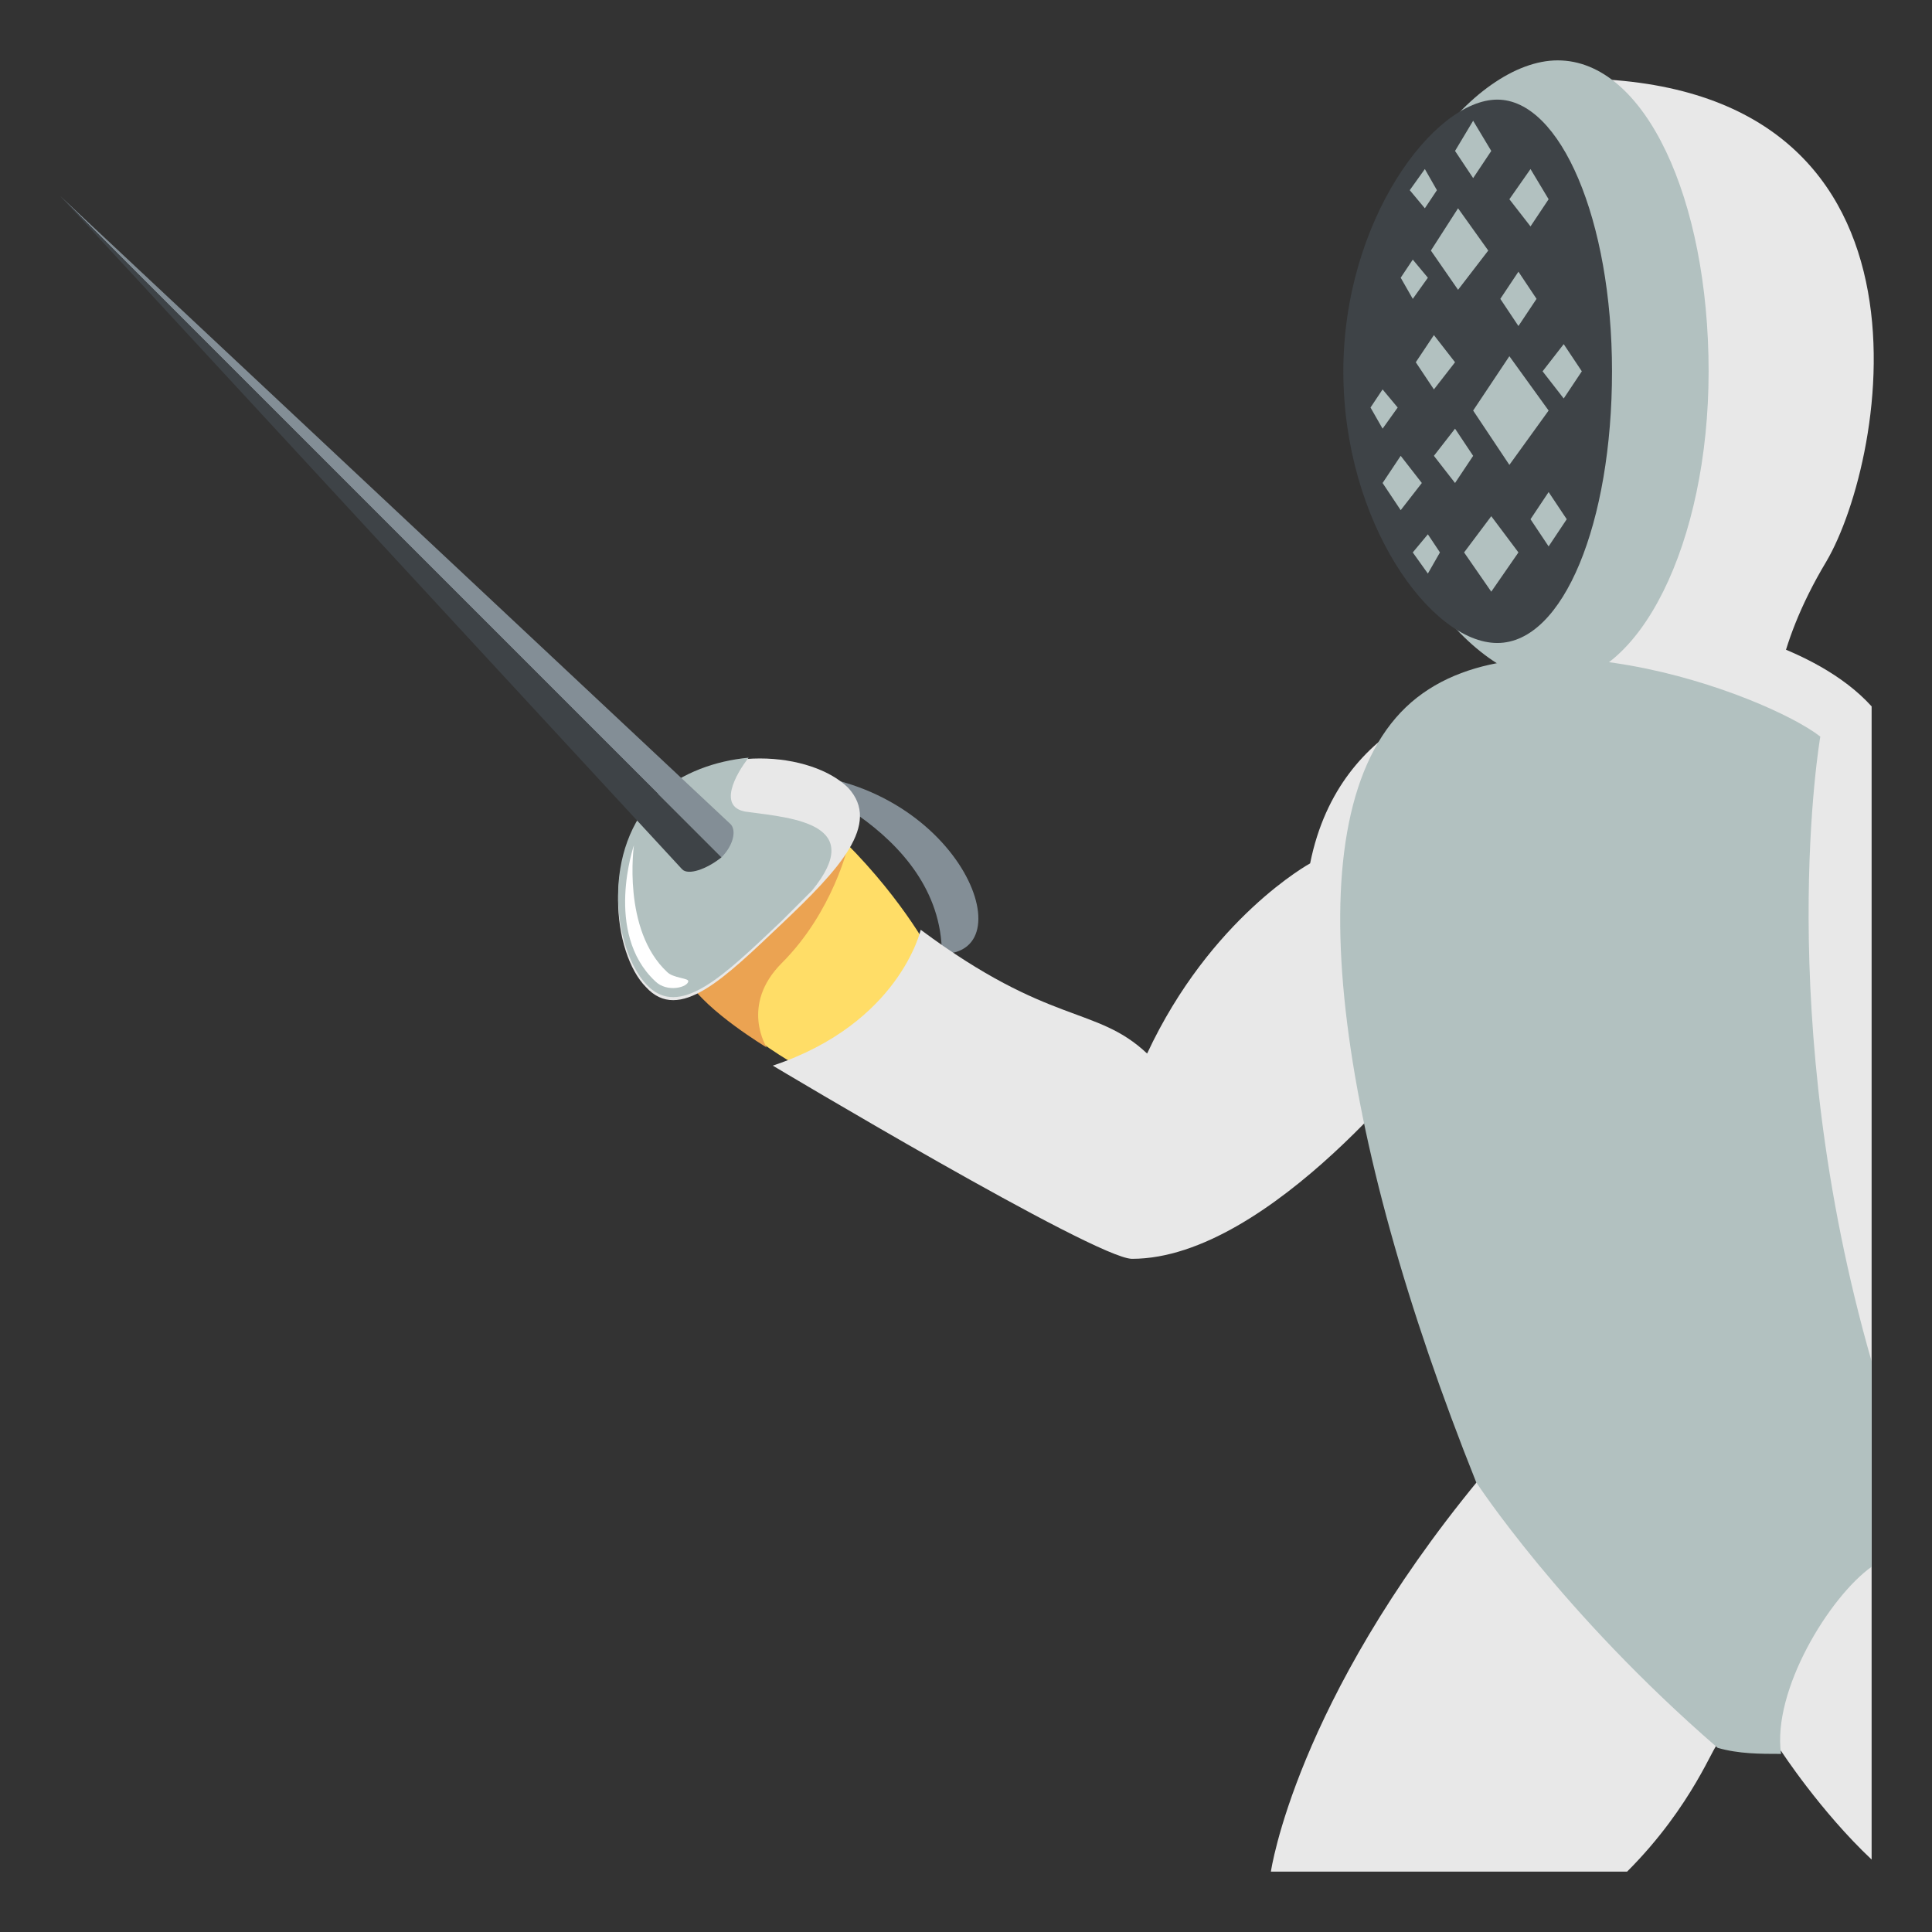
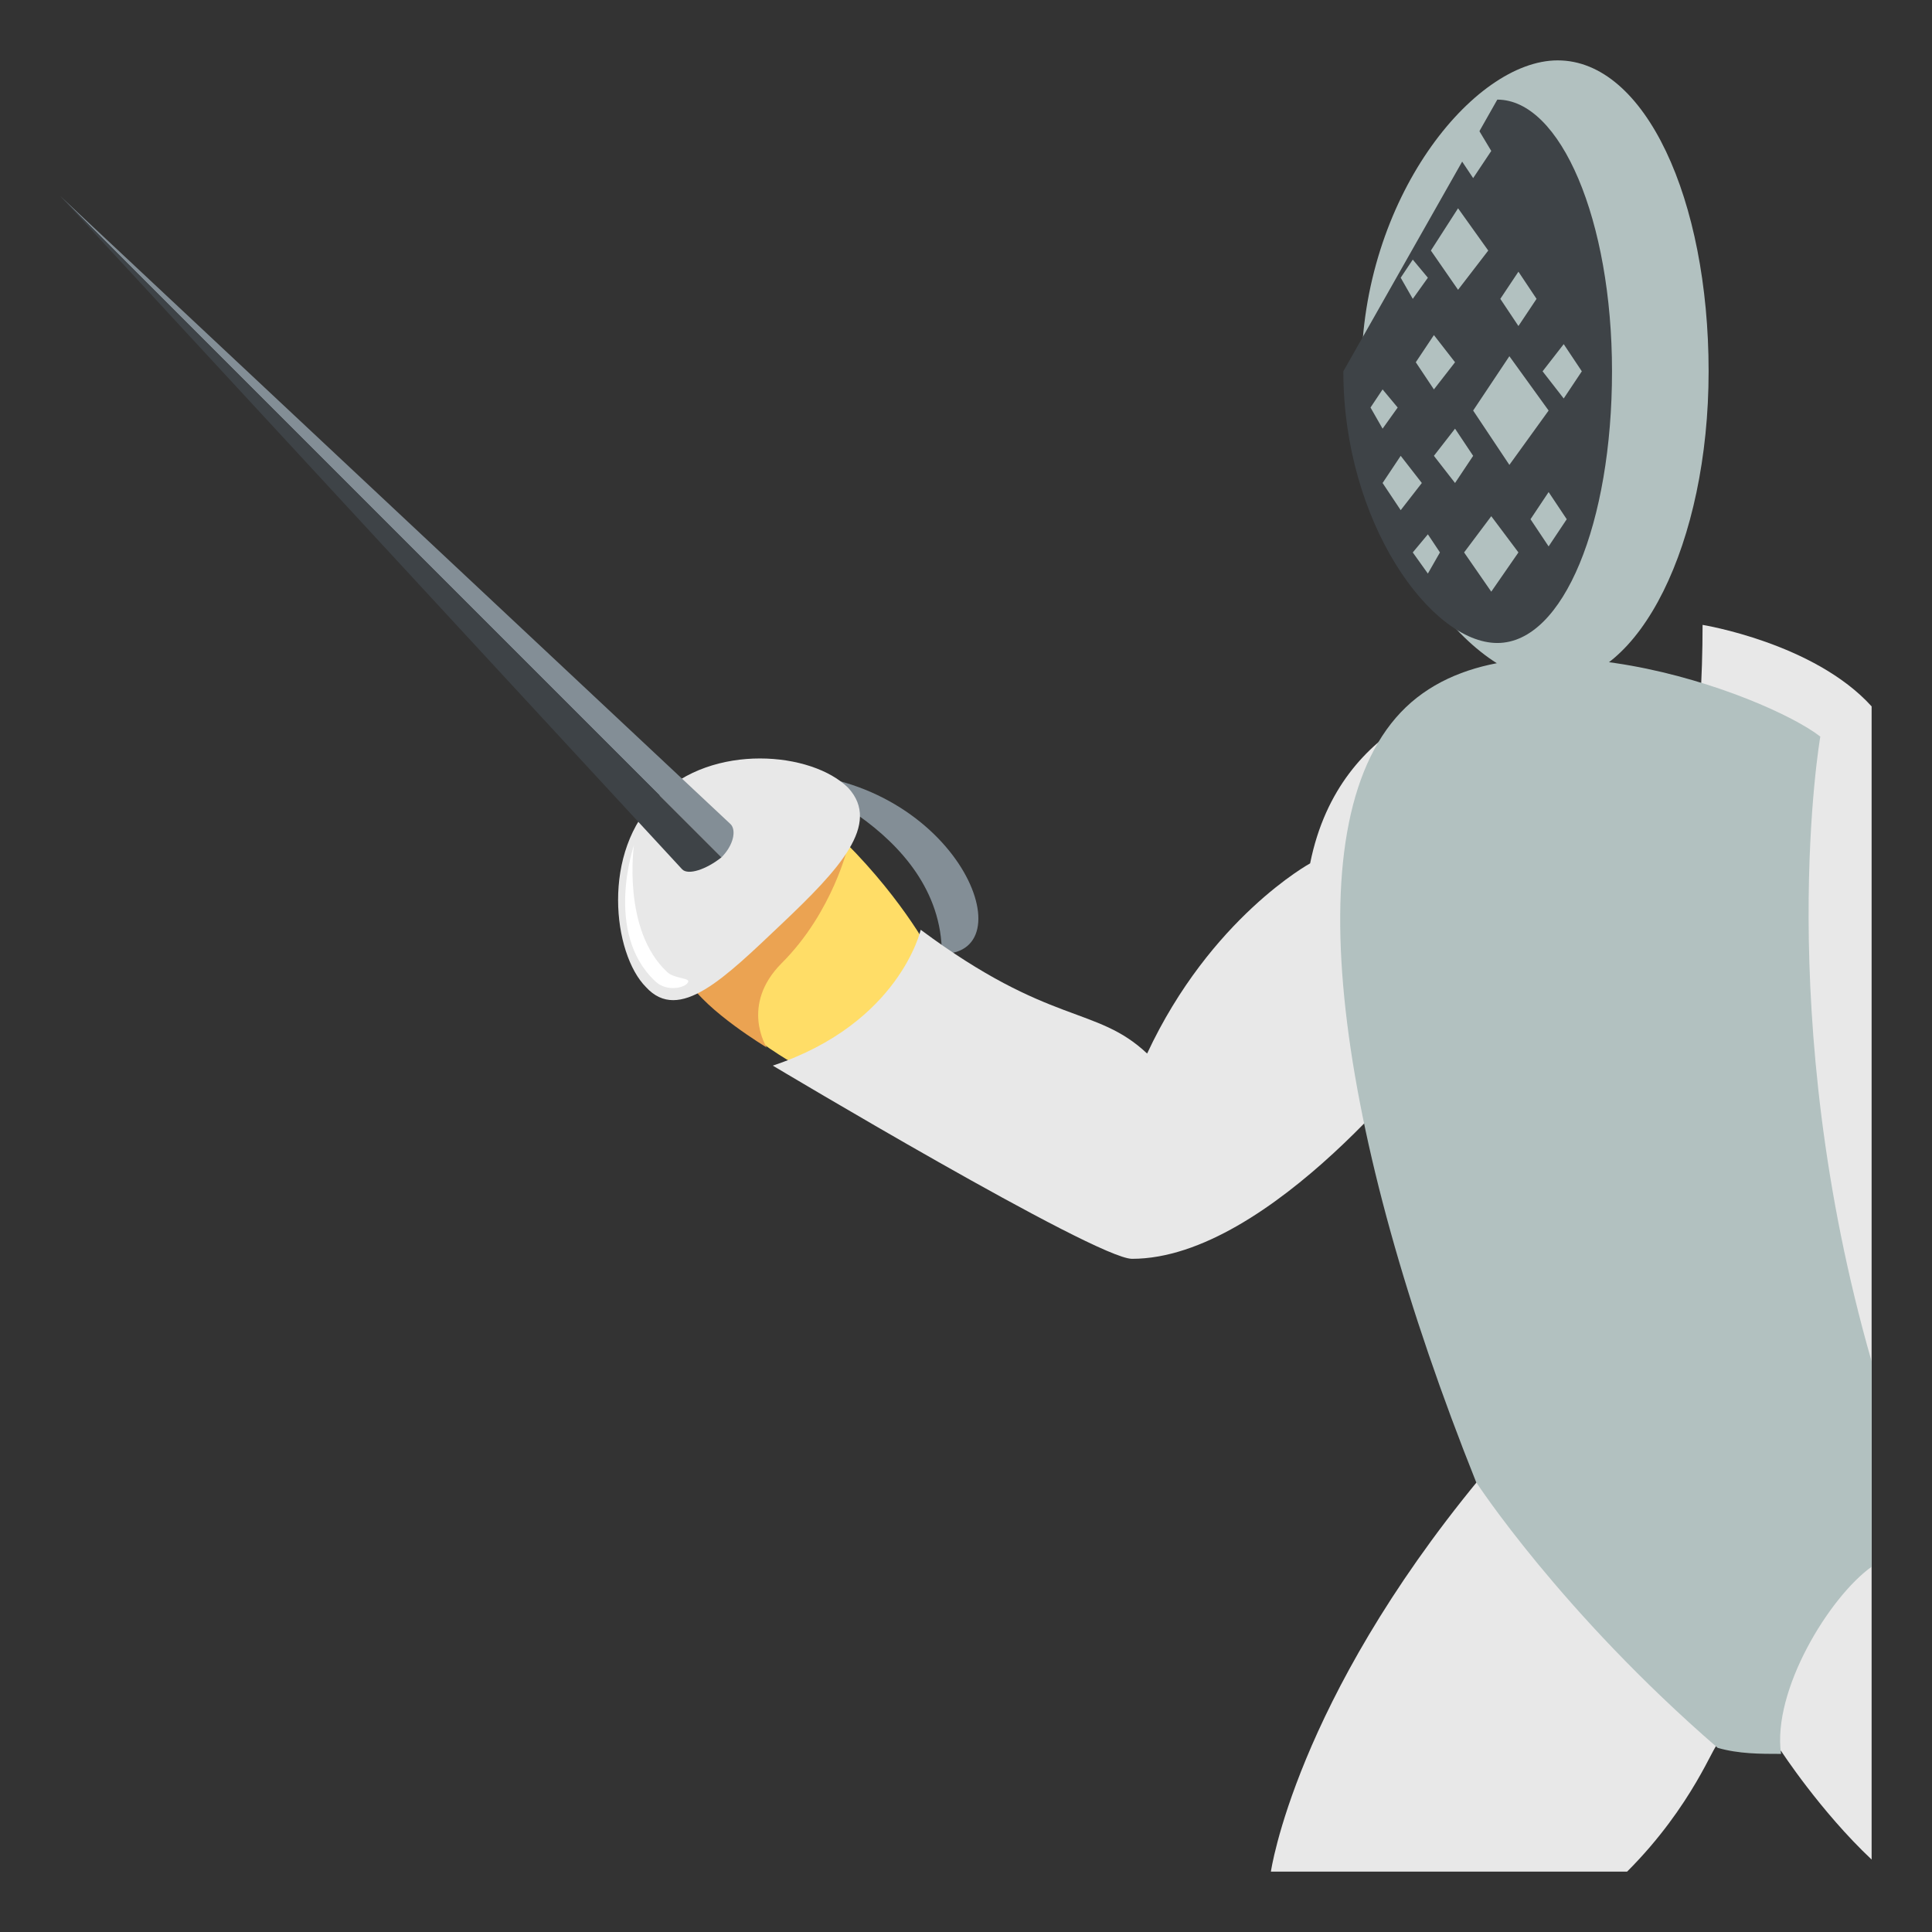
<svg xmlns="http://www.w3.org/2000/svg" width="800px" height="800px" viewBox="0 0 64 64" aria-hidden="true" role="img" class="iconify iconify--emojione" preserveAspectRatio="xMidYMid meet">
  <rect x="0" y="0" width="64" height="64" fill="#333333" stroke="none" />
  <path d="M25.7 25.6s5.5 1.8 5.5 6c2.9 0 .4-6-5.5-6" fill="#838e96">

</path>
  <path d="M27 35.6s-1.9-.8-4-3l5-4.7c2 2 2.9 3.8 2.9 3.8L27 35.6" fill="#ffdd67">

</path>
  <path d="M28.1 28s-.5 2.2-2.2 3.9c-1.4 1.4-.5 2.8-.5 2.8s-2-1.2-2.6-2.2c.1 0 4.3-4.4 5.3-4.5" fill="#eba352">

</path>
  <path d="M21.8 26.4c-1.9 1.8-1.5 5.2-.4 6.3c1.1 1.2 2.6-.3 4.5-2.1s3.3-3.3 2.2-4.5c-1.2-1.2-4.5-1.5-6.3.3" fill="#e8e8e8">
- 
- </path>
-   <path d="M24.8 25.1c-.4.5-1.1 1.7 0 1.8c1.5.2 3.9.4 2.1 2.6l-1 1c-1.9 1.8-3.4 3.3-4.5 2.1c-1.1-1.2-1.5-4.5.4-6.3c.8-.7 1.9-1.1 3-1.2" fill="#b2c1c0">

</path>
  <path d="M24.2 27.3L2 6.5l21.9 21.9c.4-.4.5-.9.3-1.1" fill="#838e96">

</path>
  <path d="M22.6 28.8L2 6.5l21.9 21.9c-.5.4-1.1.6-1.3.4" fill="#3e4347">

</path>
  <path d="M22.8 32.5c0 .2-.7.4-1.1 0C20 30.9 21 28 21 28s-.4 2.8 1.1 4.2c.2.2.7.2.7.3" fill="#ffffff">

</path>
  <g fill="#e8e8e8">
    <path d="M30.5 30.8c4.3 3.2 5.8 2.5 7.5 4.1c2.1-4.5 5.4-6.3 5.4-6.3c1-5 5.6-5.6 5.6-5.6l-1.6 11.7s-5.3 7-9.9 7c-1.2 0-11.9-6.4-11.9-6.4c4.2-1.4 4.9-4.5 4.9-4.5">

</path>
-     <path d="M58.8 23.6s-.1-2 1.7-5c2-3.4 4.3-16-8.4-16v21h6.7">
- 
- </path>
  </g>
  <path d="M45.1 12.3c0 5.7 3.6 10.3 6.4 10.3c2.8 0 5.1-4.6 5.1-10.3c0-5.7-2.1-10.3-5-10.3c-2.8 0-6.5 4.6-6.5 10.3" fill="#b2c1c0">

</path>
-   <path d="M44.5 12.3c0 5 2.9 9 5.1 9s3.8-4 3.8-9s-1.7-9-3.8-9s-5.1 4-5.1 9" fill="#3e4347">
+   <path d="M44.5 12.3c0 5 2.9 9 5.1 9s3.8-4 3.8-9s-1.7-9-3.8-9" fill="#3e4347">

</path>
  <g fill="#b2c1c0">
    <path d="M50 11.8l1.3 1.8l-1.3 1.8l-1.2-1.8z">

</path>
    <path d="M50.3 18.3l-.9 1.3l-.9-1.3l.9-1.2z">

</path>
    <path d="M47.1 16l-.7.9l-.6-.9l.6-.9z">

</path>
    <path d="M48.2 16l-.7-.9l.7-.9l.6.9z">

</path>
    <path d="M50.9 9.9l-.6.9l-.6-.9l.6-.9z">
- 
- </path>
-     <path d="M50 6.6l.7-1l.6 1l-.6.9z">

</path>
    <path d="M48.2 5l.6-1l.6 1l-.6.9z">

</path>
    <path d="M51.8 11.4l.6.9l-.6.9l-.7-.9z">

</path>
    <path d="M51.9 17.2l-.6.9l-.6-.9l.6-.9z">

</path>
    <path d="M46.9 12l.6-.9l.7.9l-.7.9z">

</path>
    <path d="M46.8 9.9l-.4-.7l.4-.6l.5.6z">

</path>
    <path d="M46.7 6.3l.5-.7l.4.7l-.4.6z">

</path>
    <path d="M45.4 13.5l.4-.6l.5.6l-.5.7z">

</path>
    <path d="M47.7 18.3l-.4.7l-.5-.7l.5-.6z">

</path>
    <path d="M47.4 8.3l.9-1.4l1 1.4l-1 1.3z">

</path>
  </g>
  <path d="M53.9 62H42.1s.8-5.6 6.9-13c0 0 7.4-14.1 7.4-28.3c0 0 3.7.6 5.6 2.7v38.2C60.3 60 59 58 59 58l-2.1-.2c-.1-.1-.8 2-3 4.2" fill="#e8e8e8">

</path>
  <path d="M46.4 23.6c3.6-3.8 12.1-.6 13.9.8c0 0-1.6 9.2 1.7 20.7v6.8c-1.4 1-3.3 4.1-3 6.2c-.7 0-1.4 0-2.1-.2c-5.2-4.5-8-8.8-8-8.8c-4.6-11.5-6.1-21.7-2.5-25.5" fill="#b2c1c0">

</path>
</svg>